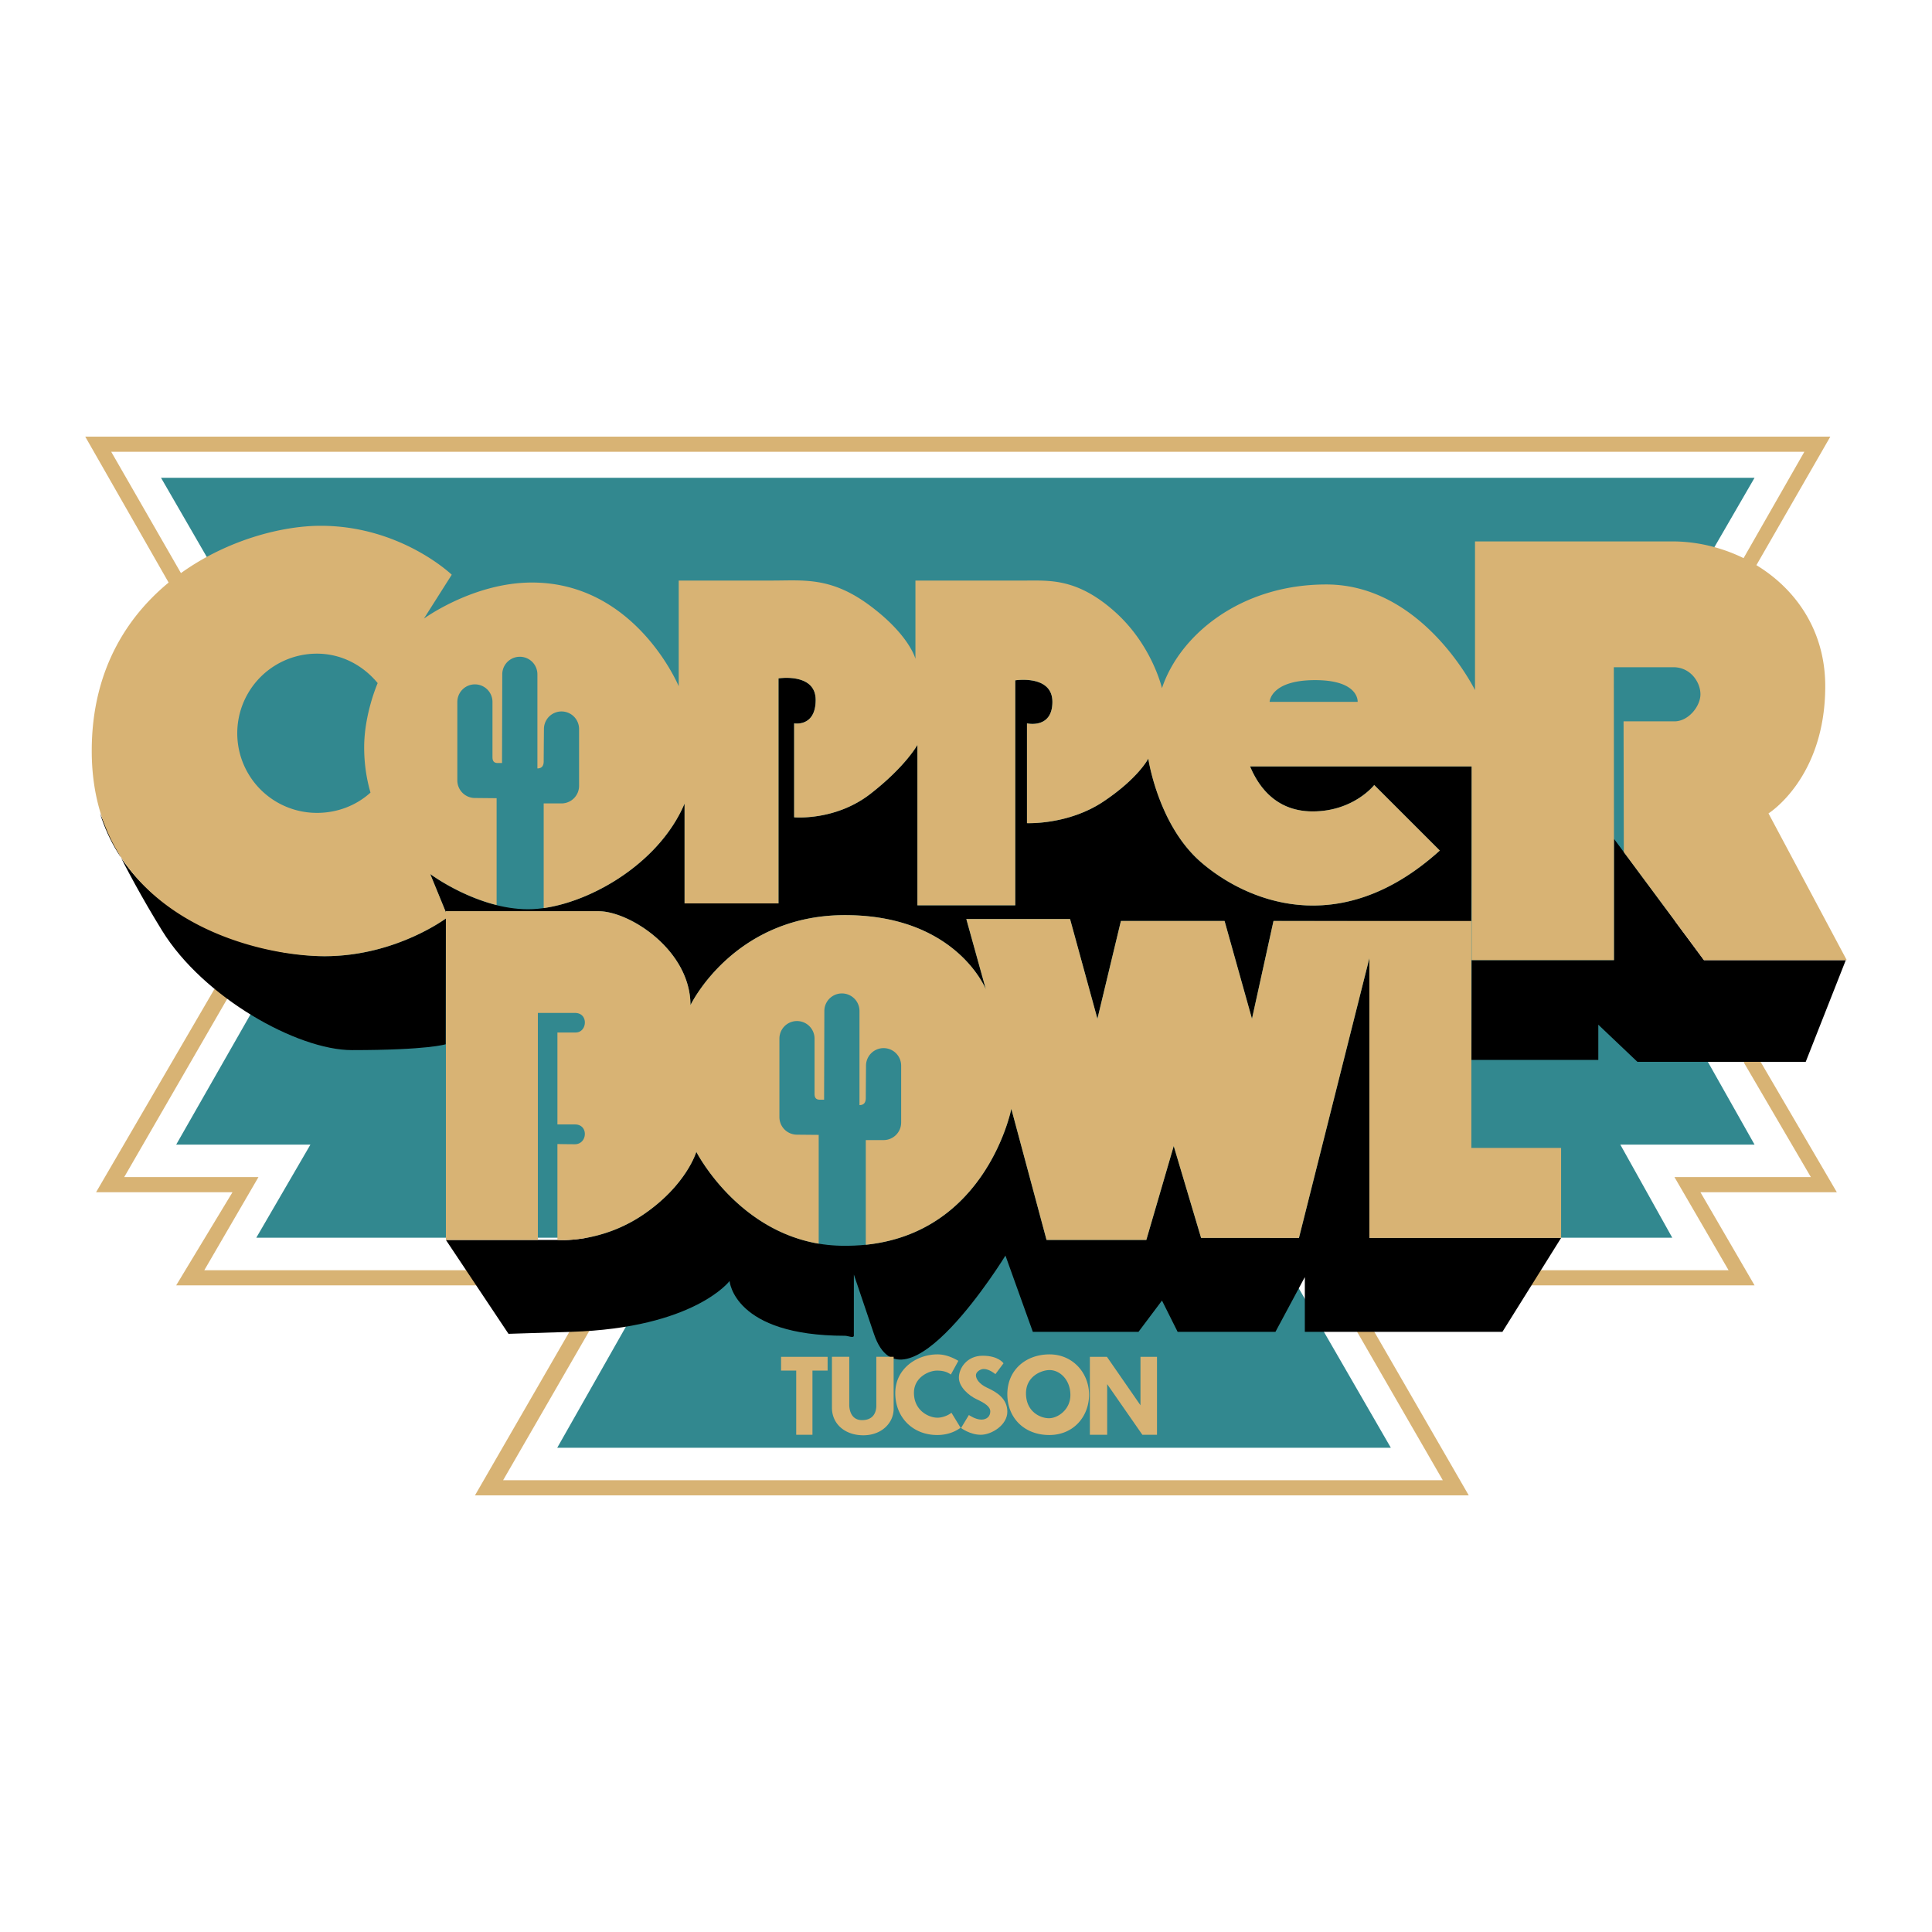
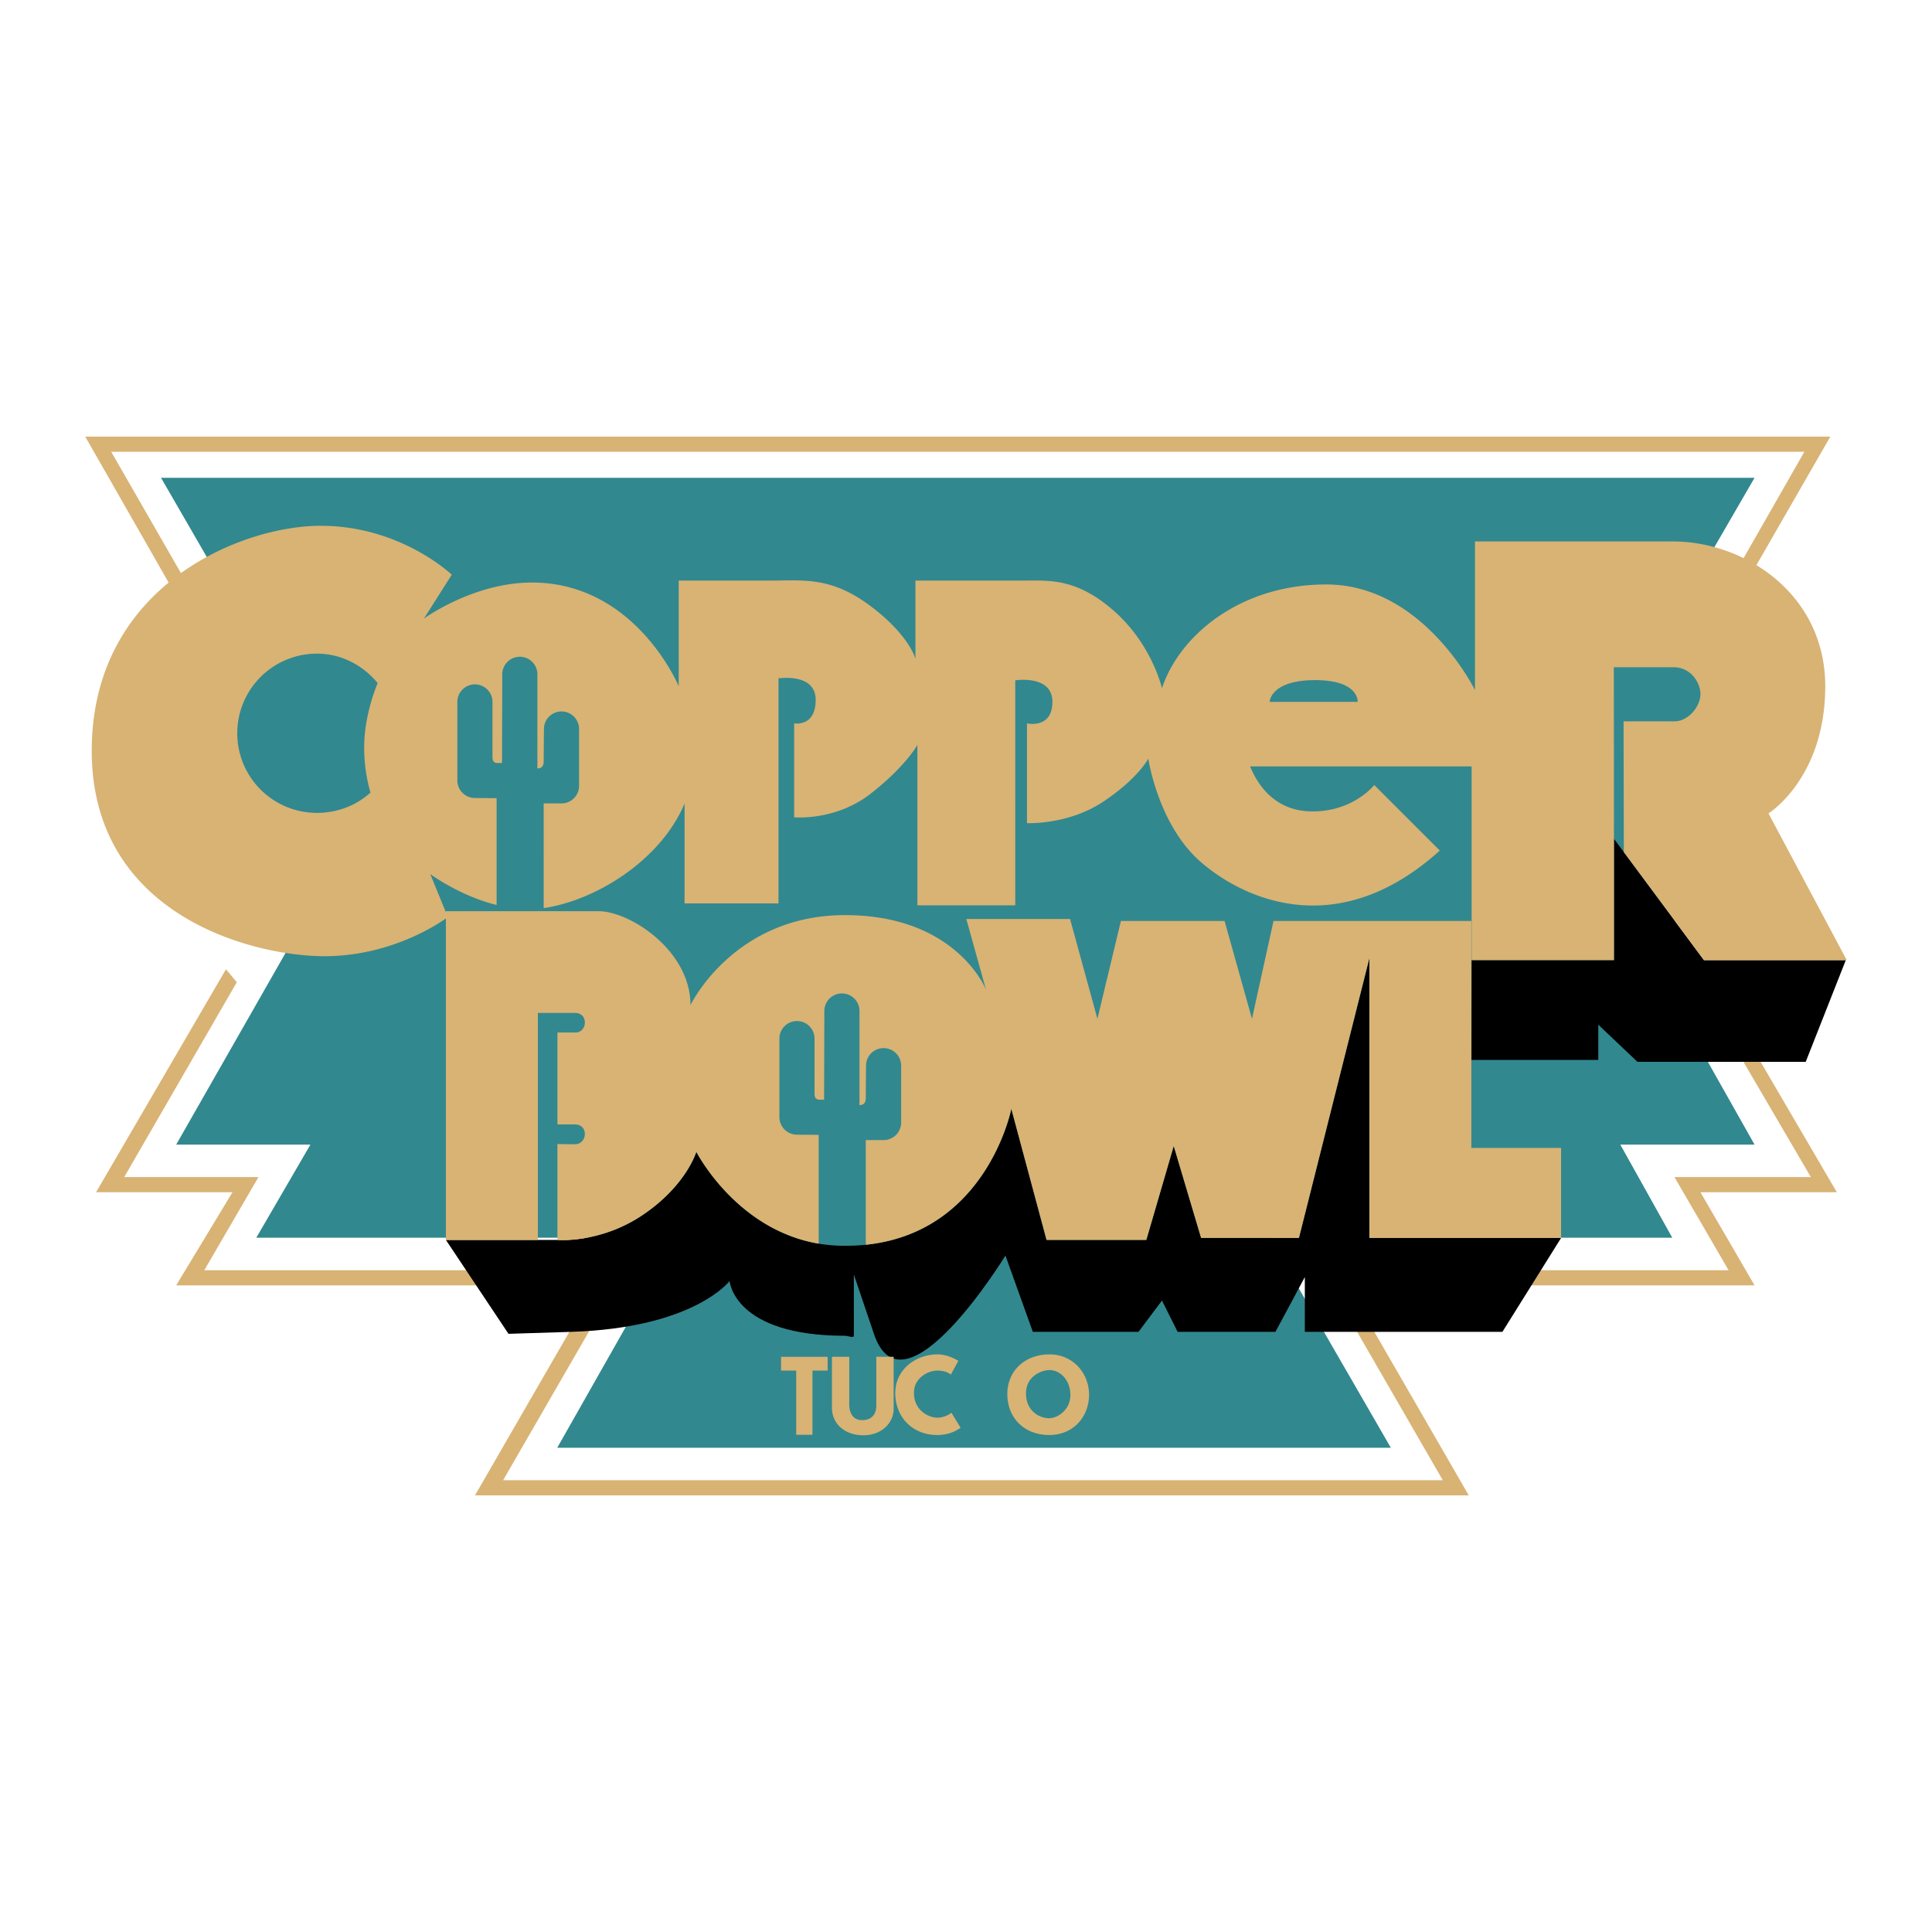
<svg xmlns="http://www.w3.org/2000/svg" width="2500" height="2500" viewBox="0 0 192.756 192.756">
  <g fill-rule="evenodd" clip-rule="evenodd">
    <path fill="#fff" d="M0 0h192.756v192.756H0V0z" />
    <path fill="#d8b374" d="M22.545 96.703l1.08 1.295-11.233 19.441h13.394l-5.402 9.29h41.908l-12.097 20.953h93.752l-12.097-20.953h40.609l-5.398-9.29h13.609l-6.697-11.449 1.08-1.08 8.209 14.041h-13.608l5.399 9.289h-40.612l12.098 20.955H47.387l12.097-20.955H17.577l5.617-9.289H9.584l12.961-22.248z" />
    <path d="M167.641 101.061l7.412 13.139H161.66l5.184 9.289h-40.178l12.098 20.953H55.596l11.881-20.953H25.569l5.4-9.289H17.577l14.101-24.716s-13.452-4.23-13.452-15.031c0-8.64 6.124-12.447 6.124-12.447l-8.285-14.338h158.988l-8.688 15.004s7.824.333 7.824 7.029c0 6.697-7.994 7.345-7.994 7.345l1.446 24.015z" fill="#32888f" />
-     <path d="M44.486 90.912h15.226c3.123 0 9.176 3.904 9.176 9.37 0 0 4.295-8.979 15.42-8.979 11.128 0 14.055 7.418 14.055 7.418l-1.953-7.028h10.349l2.73 9.954 2.344-9.76h10.342l2.734 9.76 2.148-9.76 19.727.031.041-15.451h-22.107c.582 1.365 2.145 4.488 6.244 4.488 4.098 0 6.146-2.633 6.146-2.633l6.541 6.538c-10.15 9.175-19.52 4.881-23.814 1.17-4.295-3.707-5.27-10.344-5.27-10.344s-.979 1.952-4.49 4.294c-3.516 2.342-7.613 2.146-7.613 2.146v-9.954s2.537.583 2.537-2.149-3.707-2.146-3.707-2.146v22.447h-9.761V74.318s-1.17 2.149-4.685 4.882c-3.514 2.732-7.614 2.342-7.614 2.342v-9.37s2.148.39 2.148-2.342c0-2.734-3.71-2.149-3.71-2.149v22.45H68.3v-9.957c-2.733 6.444-10.541 10.542-15.616 10.542s-9.761-3.514-9.761-3.514l1.759 4.294s-5.075 3.904-12.3 3.904c-5.618 0-18.945-3.016-22.404-14.254 0 0 2.103 5.081 6.204 11.719 4.098 6.636 13.468 11.905 18.934 11.905 7.614 0 9.35-.584 9.35-.584l.02-13.274z" />
    <path fill="#d8b374" d="M20.601 64.732L8.504 43.562h174.109l-9.072 15.77-1.297-.648 7.777-13.61H11.096l10.801 18.794-1.296.864z" />
    <path d="M184.156 95.791h-14.152l-8.979-12.103v12.103h-14.199l-.017 9.957h12.654v-3.514l3.904 3.707h16.789l4-10.15zM87.197 133.096c2.959 8.752 13.117-7.828 13.117-7.828l2.732 7.611h10.541l2.344-3.123 1.562 3.123h9.758l2.932-5.465v5.465h19.713l5.855-9.369h-19.129V95.597l-7.027 27.913h-9.76l-2.732-9.174-2.734 9.371h-9.955l-3.514-13.082s-2.734 13.949-16.983 13.664c-9.76-.195-14.445-9.369-14.445-9.369s-.976 3.32-5.269 6.246c-4.295 2.93-8.59 2.541-8.59 2.541H44.486l6.247 9.369 6.246-.197c12.293-.387 15.813-5.074 15.813-5.074s.391 5.465 11.516 5.465c.298 0 .88.273.88-.016l.002-6.094 2.007 5.936z" />
    <path d="M86.378 124.191c12.108-1.252 14.522-13.566 14.522-13.566l3.514 13.082h9.955l2.734-9.371 2.732 9.174h9.76l7.027-27.913v27.913h19.129v-8.98h-8.955V91.886h-19.738l-2.148 9.76-2.734-9.76h-10.342l-2.344 9.76-2.73-9.954H96.411l1.953 7.028s-2.927-7.418-14.055-7.418c-11.125 0-15.42 8.979-15.42 8.979 0-5.465-6.053-9.37-9.176-9.37H44.487v32.795h9.176v-22.645h3.708c1.368 0 1.225 1.945.067 1.951-.782.004-1.823 0-1.823 0v9.174h1.756c1.368 0 1.248 1.975-.02 1.975-.781 0-1.737-.021-1.737-.021v9.566s4.295.391 8.59-2.541c4.294-2.926 5.269-6.246 5.269-6.246s3.967 7.771 12.208 9.162v-10.855l-2.166-.02a1.753 1.753 0 0 1-1.753-1.754v-7.83a1.752 1.752 0 1 1 3.505 0v5.5c0 .324.089.594.521.594h.432l.025-8.848a1.753 1.753 0 1 1 3.506 0v9.389c.485 0 .628-.324.628-.703 0-.377.024-3.23.024-3.23a1.753 1.753 0 1 1 3.506 0v5.67c0 .967-.785 1.752-1.753 1.752h-1.777v10.445h-.001z" fill="#d8b374" />
    <path d="M126.67 70.023s.072-2.167 4.541-2.167c4.416 0 4.242 2.167 4.242 2.167h-8.783zm-1.951 6.444h22.107v19.324h14.199V83.688l-.014-17.12h5.939c1.73 0 2.703 1.512 2.703 2.701 0 1.188-1.189 2.7-2.594 2.7h-5.076l.025 13.048 7.994 10.774h14.248l-7.807-14.639s5.662-3.514 5.662-12.689c0-9.173-8.006-14.446-15.227-14.446h-19.717v14.836s-5.166-10.541-14.836-10.541c-8.59 0-14.639 5.075-16.396 10.348 0 0-.975-4.295-4.686-7.615-3.707-3.317-6.439-3.123-8.783-3.123H91.333v7.808s-.584-2.342-4.488-5.268c-3.904-2.93-6.637-2.54-9.76-2.54h-9.37v10.542s-4.294-10.345-14.642-10.345c-5.856 0-10.777 3.597-10.777 3.597l-4.615 6.437s-1.348 3.061-1.348 6.409c0 1.578.213 3.069.631 4.514-1.41 1.28-3.293 2.025-5.349 2.025a7.943 7.943 0 0 1 0-15.886c2.467 0 4.608 1.173 6.066 2.938l4.615-6.437 2.775-4.377s-5.076-4.881-13.081-4.881c-8.001 0-22.837 6.052-22.837 22.449S25.163 95.4 32.383 95.4c7.225 0 12.3-3.904 12.3-3.904l-1.759-4.294s2.907 2.165 6.623 3.09V79.637l-2.165-.021a1.753 1.753 0 0 1-1.753-1.753v-7.831a1.753 1.753 0 0 1 3.506 0v5.501c0 .323.088.594.52.594h.432l.024-8.849a1.753 1.753 0 0 1 3.506 0v9.389c.486 0 .627-.324.627-.702 0-.377.025-3.231.025-3.231a1.752 1.752 0 1 1 3.505 0v5.67c0 .968-.784 1.753-1.753 1.753h-1.777V90.6c4.994-.709 11.59-4.613 14.056-10.426v9.957h9.37v-22.45s3.71-.584 3.71 2.149c0 2.732-2.148 2.342-2.148 2.342v9.37s4.101.39 7.614-2.342c3.514-2.733 4.685-4.882 4.685-4.882v16.007h9.761V67.877s3.707-.587 3.707 2.146c0 2.733-2.537 2.149-2.537 2.149v9.954s4.098.196 7.613-2.146c3.512-2.343 4.49-4.294 4.49-4.294s.975 6.637 5.27 10.344c4.295 3.71 13.664 8.005 23.814-1.17l-6.541-6.538s-2.049 2.633-6.146 2.633c-4.099 0-5.661-3.123-6.243-4.488zM77.926 135.369h4.645v1.377h-1.512v6.4h-1.621v-6.4h-1.512v-1.377zM83.003 135.369v5.076c0 1.646 1.323 2.754 3.132 2.754 1.809 0 3.024-1.215 3.024-2.645v-5.186h-1.728v4.861c0 .648-.27 1.457-1.431 1.457s-1.269-1.189-1.269-1.484v-4.834h-1.728v.001zM104.686 143.172c-2.459 0-4.184-1.674-4.184-4.076 0-2.404 1.834-3.969 4.211-3.969 2.348 0 3.943 1.889 3.943 4.021 0 2.135-1.513 4.024-3.97 4.024zm-.028-1.674c.863 0 2.135-.836 2.135-2.322 0-1.484-1.027-2.484-2.08-2.484-.811 0-2.35.623-2.35 2.322 0 1.836 1.432 2.484 2.295 2.484zM95.839 142.447c-.626.453-1.414.725-2.333.725-2.458 0-4.185-1.781-4.185-4.184 0-2.404 2.105-3.861 4.212-3.861.79 0 1.494.303 2.082.643l-.747 1.369c-.452-.326-.917-.393-1.389-.393-.81 0-2.295.676-2.295 2.215 0 1.781 1.486 2.484 2.35 2.484.433 0 1.033-.197 1.391-.496l.914 1.498z" fill="#d8b374" />
-     <path d="M100.121 136.018s-.484-.756-2.078-.756c-1.593 0-2.376 1.268-2.376 2.186 0 .92.972 1.783 1.783 2.16.811.379 1.35.73 1.35 1.215 0 .486-.35.811-.891.811-.594 0-1.243-.459-1.243-.459l-.783 1.297s.892.676 1.971.676c1.082 0 2.648-.973 2.648-2.297 0-1.322-1.082-1.971-1.973-2.375-.891-.406-1.162-.945-1.162-1.27s.432-.621.783-.621c.568 0 1.162.514 1.162.514l.809-1.081zM108.736 143.146v-7.777h1.702l3.347 4.834v-4.834h1.649v7.777h-1.461l-3.51-5.05v5.05h-1.727z" fill="#d8b374" />
  </g>
</svg>